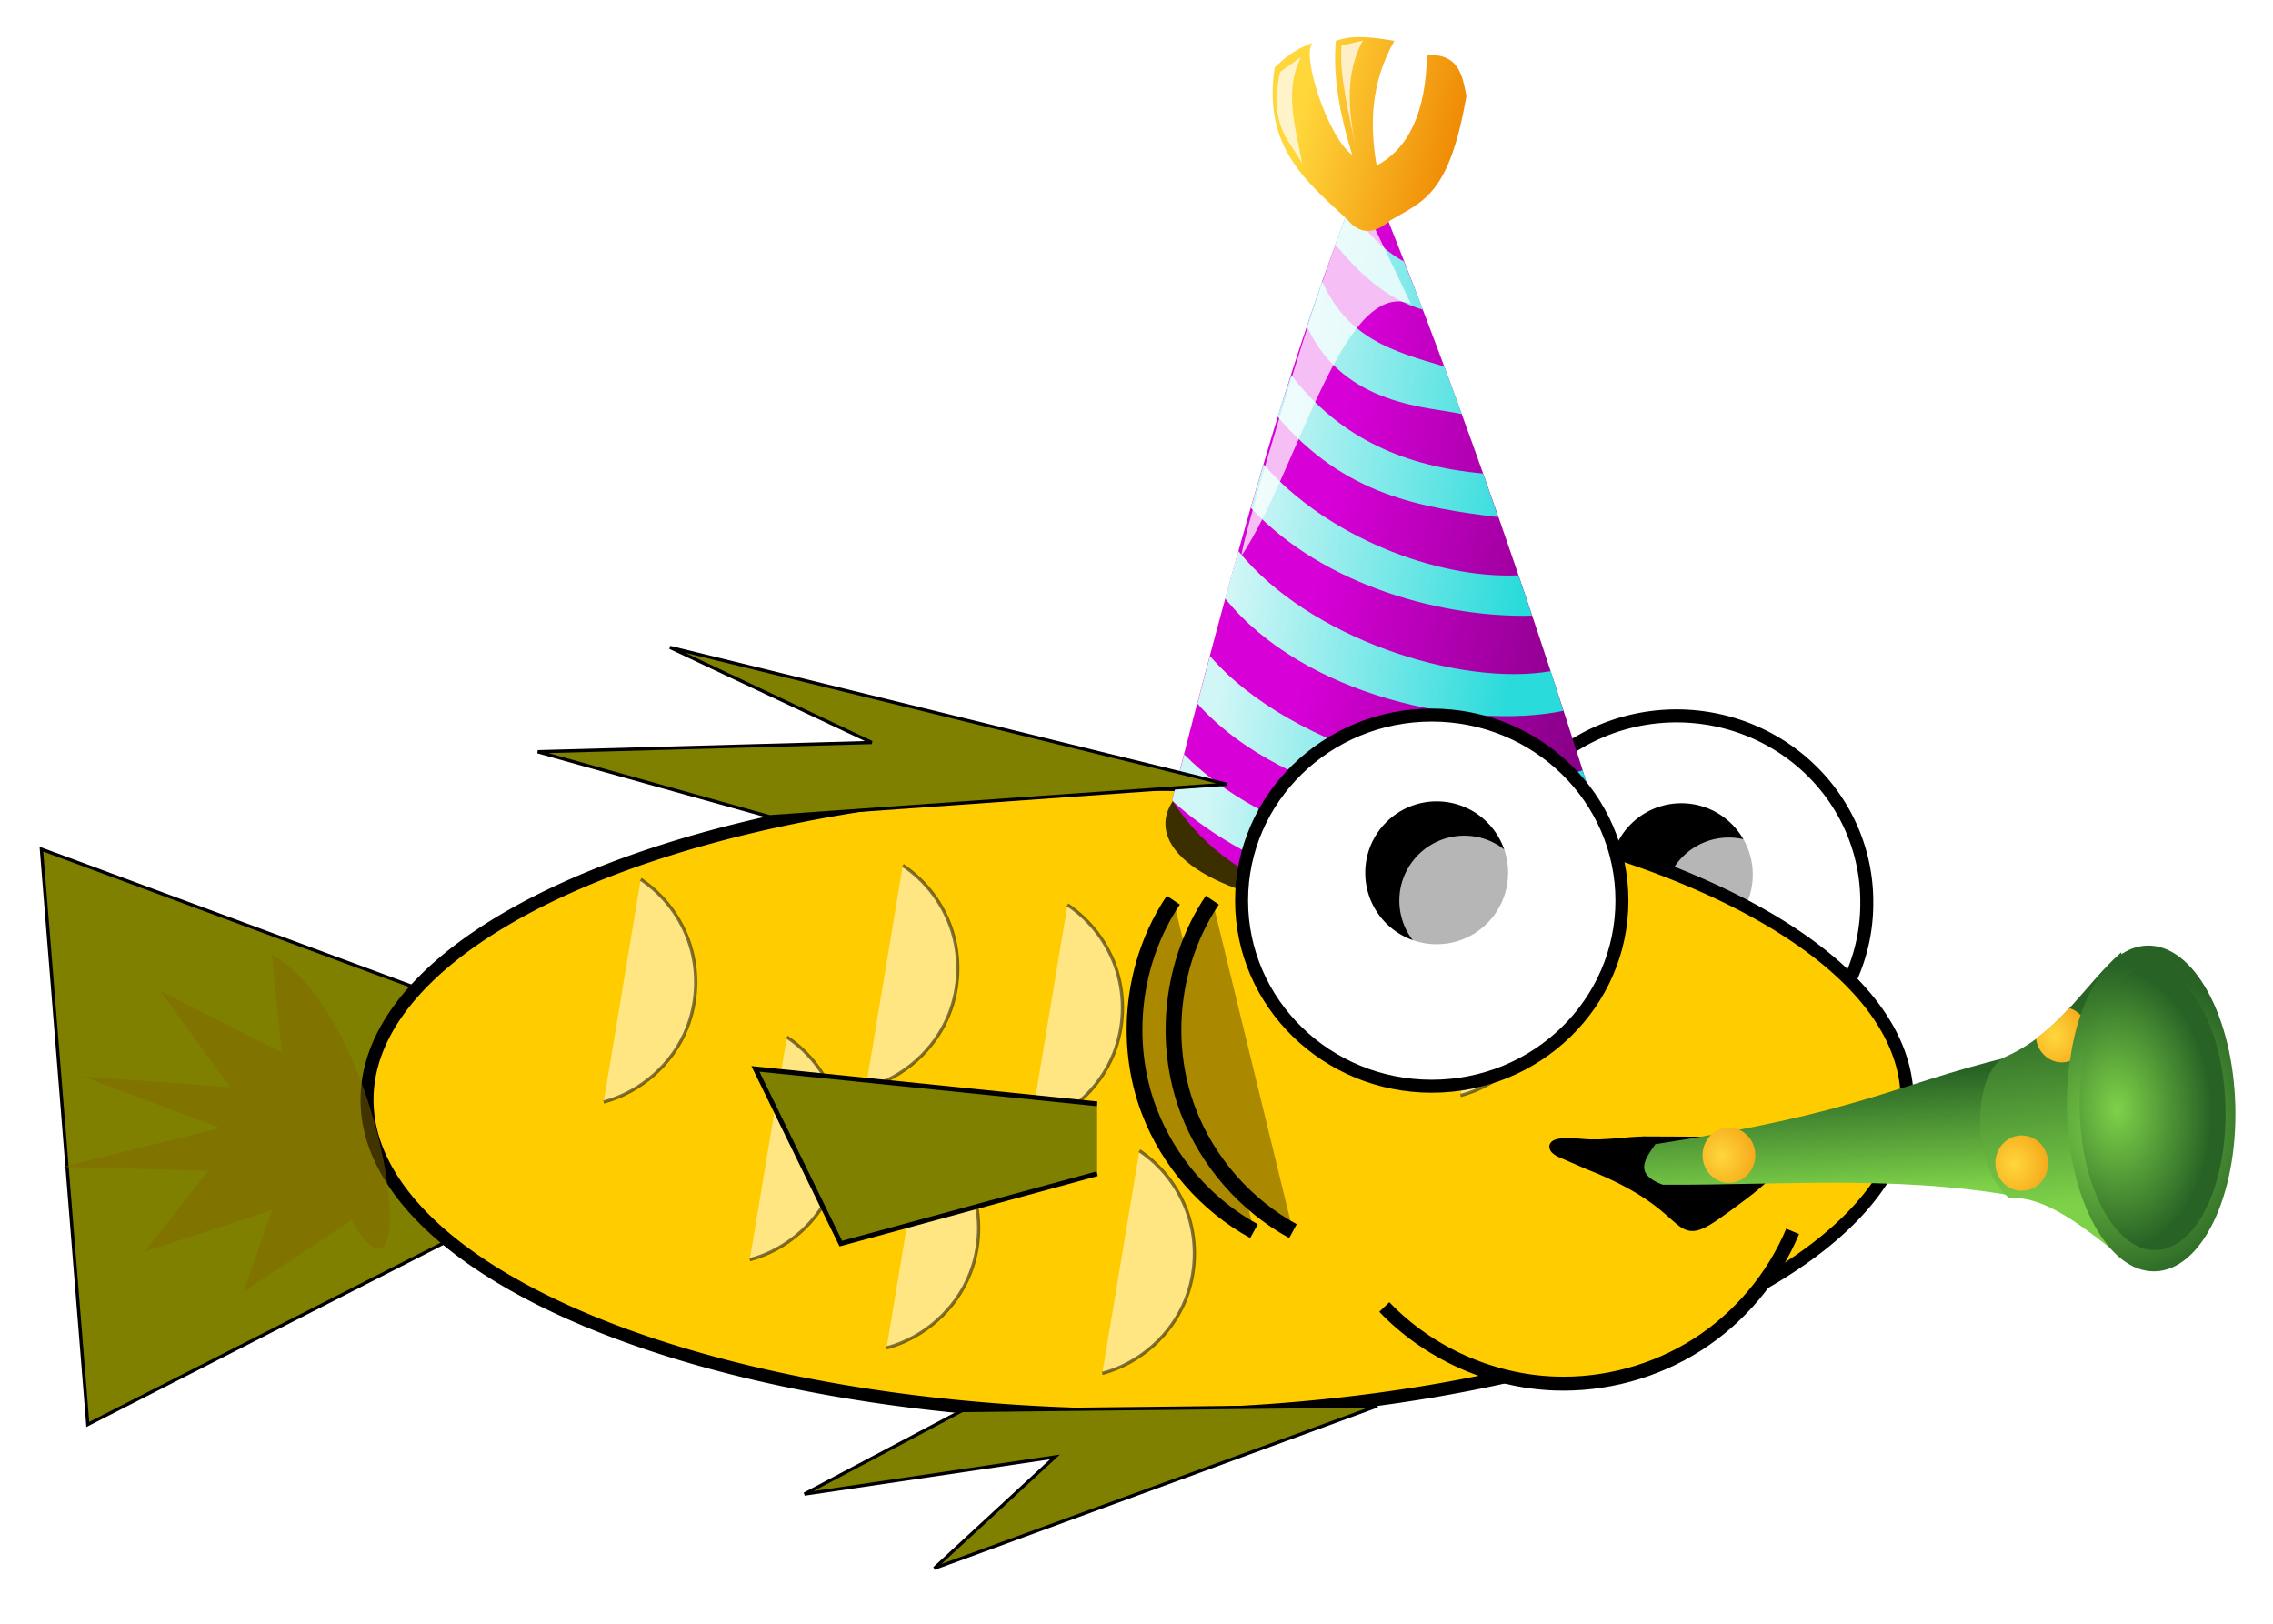
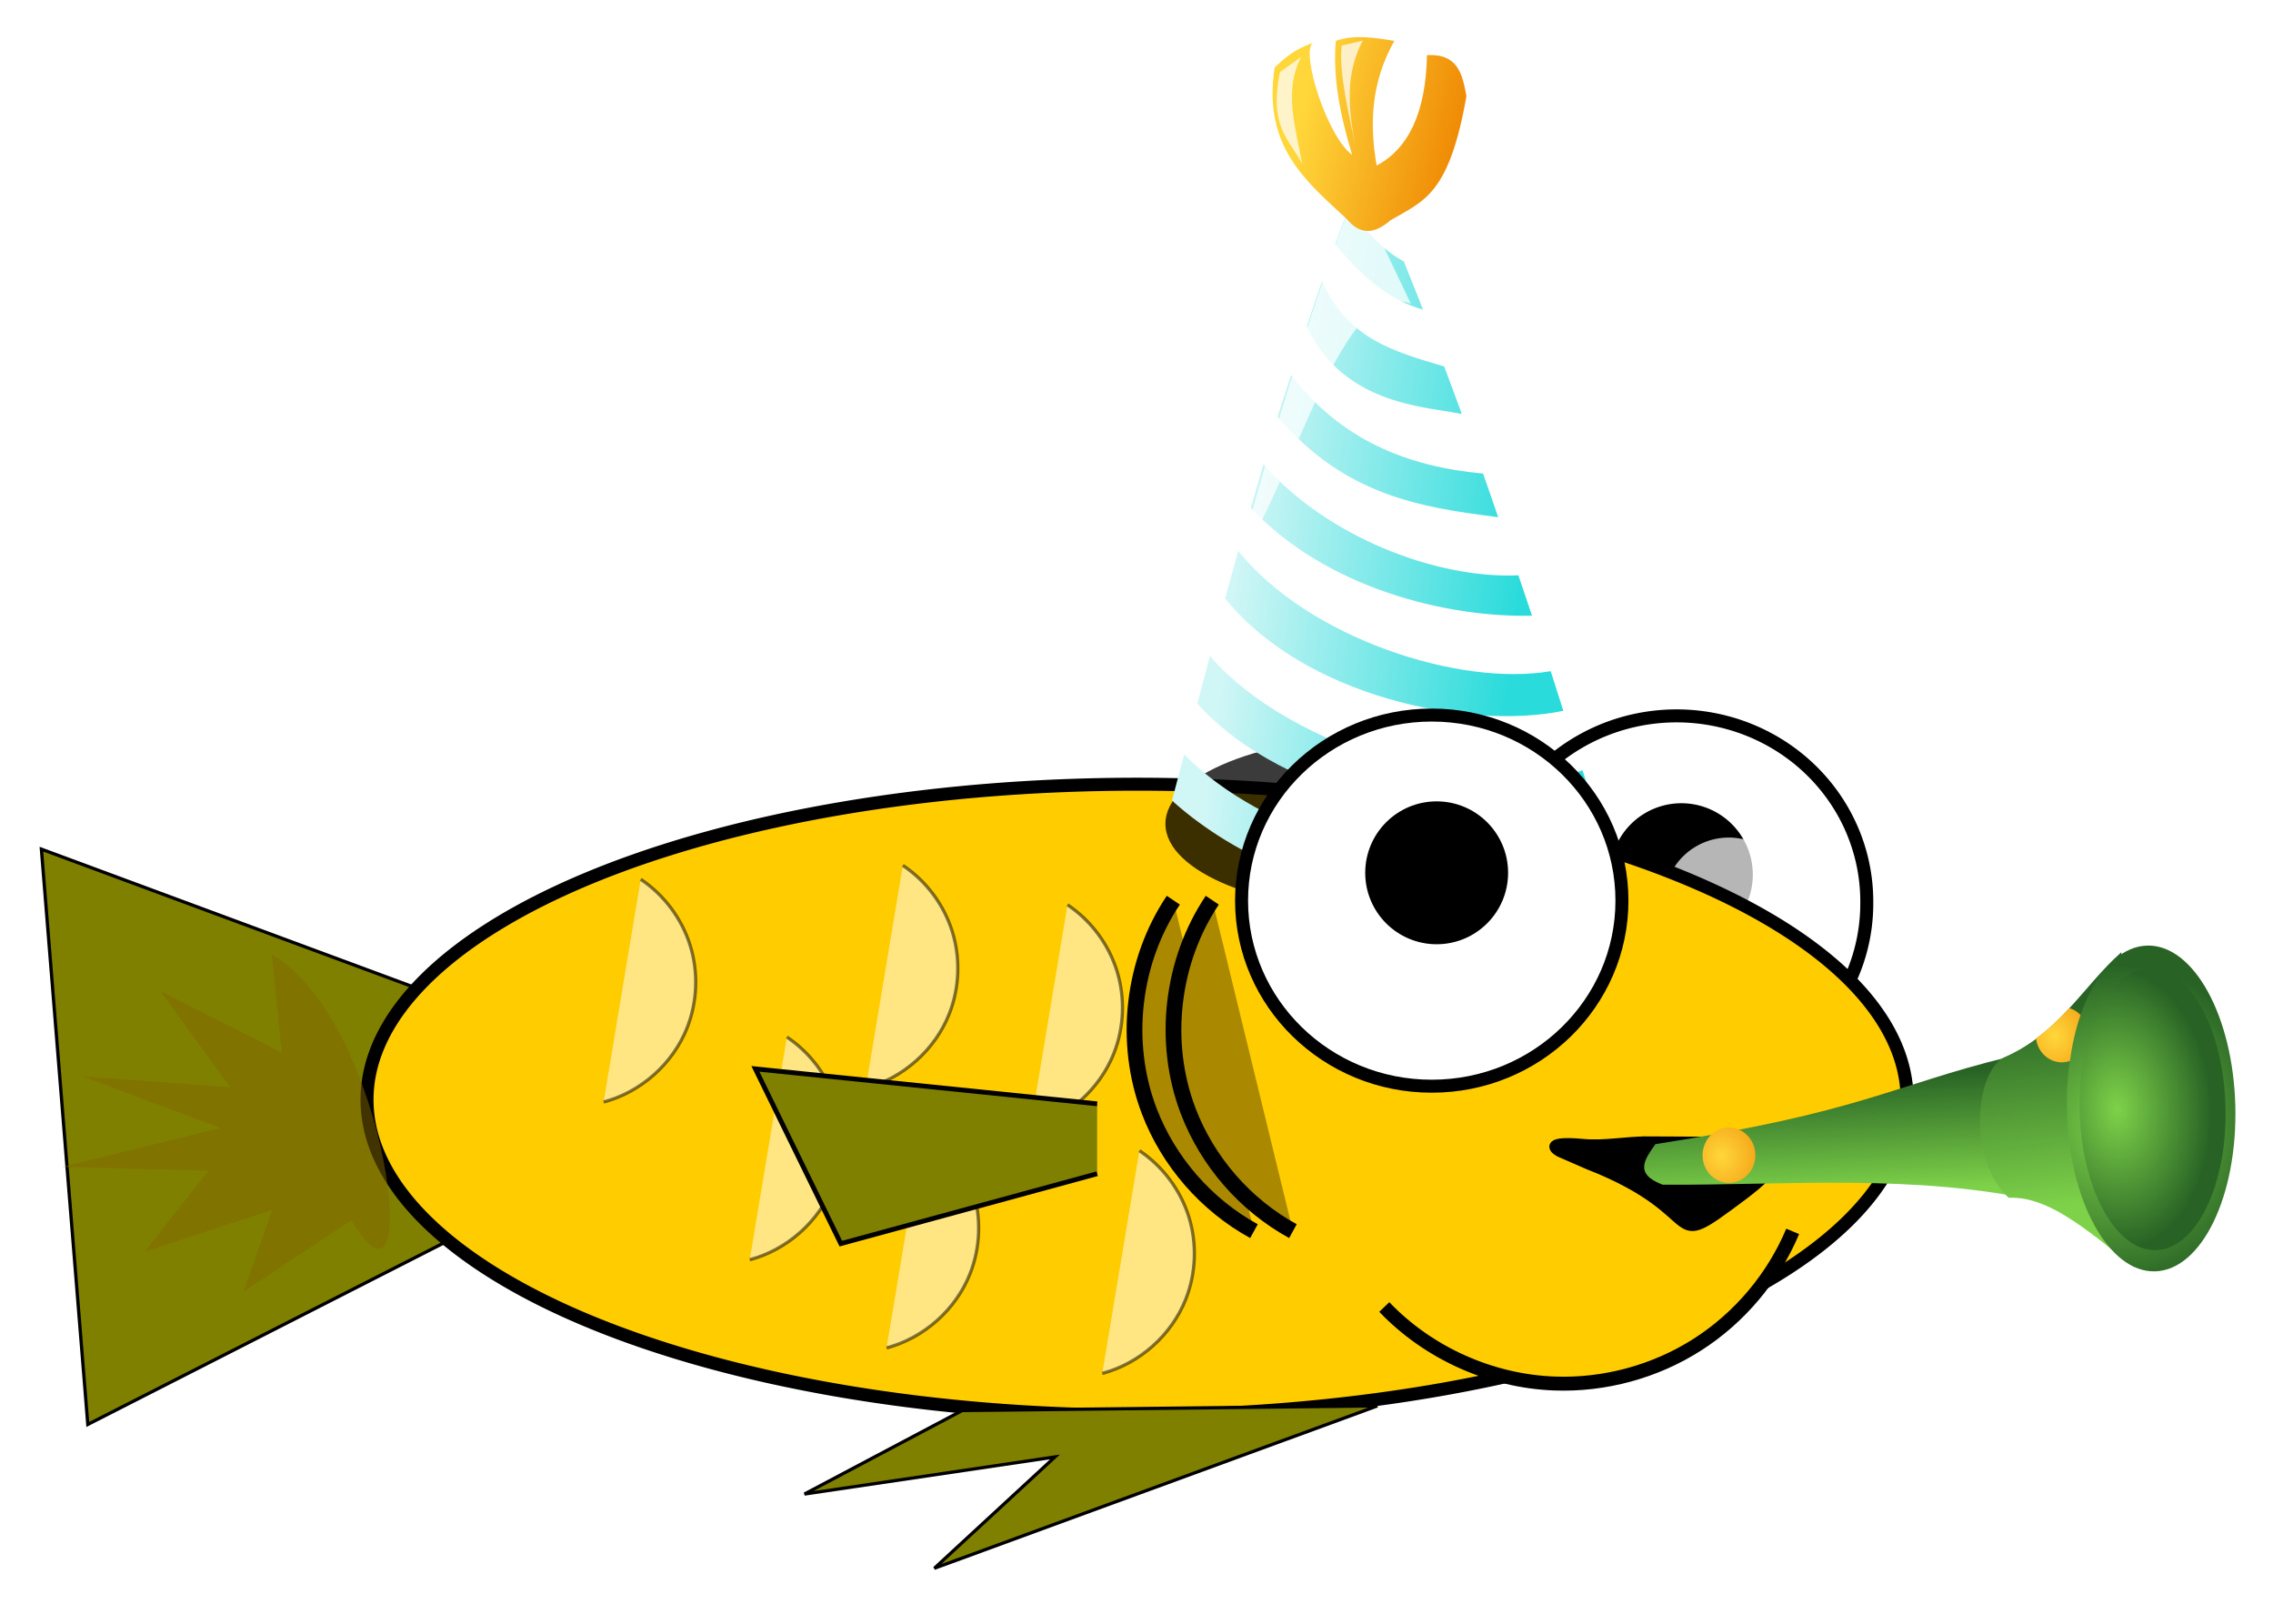
<svg xmlns="http://www.w3.org/2000/svg" xmlns:ns1="http://sodipodi.sourceforge.net/DTD/sodipodi-0.dtd" xmlns:ns2="http://www.inkscape.org/namespaces/inkscape" xmlns:xlink="http://www.w3.org/1999/xlink" id="svg2" ns1:docname="peixe_aniv.svg" viewBox="0 0 700 500" version="1.1" ns2:version="0.47 r22583">
  <defs id="defs4">
    <filter id="filter3644" height="1.498" width="1.126" color-interpolation-filters="sRGB" y="-.249" x="-.063" ns2:collect="always">
      <feGaussianBlur id="feGaussianBlur3646" stdDeviation="0.916" ns2:collect="always" />
    </filter>
    <filter id="filter4130" height="1.213" width="1.785" color-interpolation-filters="sRGB" y="-.106" x="-.392" ns2:collect="always">
      <feGaussianBlur id="feGaussianBlur4132" stdDeviation="0.219" ns2:collect="always" />
    </filter>
    <filter id="filter4126" height="1.208" width="1.668" color-interpolation-filters="sRGB" y="-.104" x="-.334" ns2:collect="always">
      <feGaussianBlur id="feGaussianBlur4128" stdDeviation="0.219" ns2:collect="always" />
    </filter>
    <filter id="filter4086" ns2:collect="always" color-interpolation-filters="sRGB">
      <feGaussianBlur id="feGaussianBlur4088" stdDeviation="0.343" ns2:collect="always" />
    </filter>
    <linearGradient id="linearGradient3764-6">
      <stop id="stop3766-4" style="stop-color:#7ed249" offset="0" />
      <stop id="stop3768-5" style="stop-color:#286325" offset="1" />
    </linearGradient>
    <linearGradient id="linearGradient3669">
      <stop id="stop3671" style="stop-color:#ffd73b" offset="0" />
      <stop id="stop3673" style="stop-color:#ee8400" offset="1" />
    </linearGradient>
    <linearGradient id="linearGradient3152" y2="23" xlink:href="#linearGradient3764-6" gradientUnits="userSpaceOnUse" x2="21" gradientTransform="translate(12.465 -.826)" y1="17" x1="23" ns2:collect="always" />
    <radialGradient id="radialGradient3154" xlink:href="#linearGradient3669" gradientUnits="userSpaceOnUse" cy="16.688" cx="33.5" gradientTransform="matrix(2.087 1.125 -1.201 2.229 -16.385 -58.191)" r="1.5" ns2:collect="always" />
    <linearGradient id="linearGradient3158" y2="30" xlink:href="#linearGradient3764-6" gradientUnits="userSpaceOnUse" x2="32" gradientTransform="translate(12.465 -.826)" y1="20" x1="36" ns2:collect="always" />
    <radialGradient id="radialGradient3160" xlink:href="#linearGradient3764-6" gradientUnits="userSpaceOnUse" cy="29.941" cx="39.104" gradientTransform="matrix(1.845 .301 -.297 1.819 -23.112 -36.575)" r="4.786" ns2:collect="always" />
    <radialGradient id="radialGradient3162" xlink:href="#linearGradient3764-6" gradientUnits="userSpaceOnUse" cy="30.724" cx="40.053" gradientTransform="matrix(1.291 .026 -.037 1.825 -10.819 -26.387)" r="4.786" ns2:collect="always" />
    <radialGradient id="radialGradient3166" xlink:href="#linearGradient3669" gradientUnits="userSpaceOnUse" cy="16.688" cx="33.5" gradientTransform="matrix(2.087 1.125 -1.201 2.229 -4.17 -46.892)" r="1.5" ns2:collect="always" />
    <linearGradient id="linearGradient3183" y2="32.337" gradientUnits="userSpaceOnUse" x2="42.558" gradientTransform="matrix(10.05 0 0 10.05 -501.39 100.04)" y1="27.378" x1="20.042" ns2:collect="always">
      <stop id="stop2870" style="stop-color:#d700d7" offset="0" />
      <stop id="stop2872" style="stop-color:#6e006e" offset="1" />
    </linearGradient>
    <linearGradient id="linearGradient3185" y2="26.313" gradientUnits="userSpaceOnUse" x2="32.874" gradientTransform="matrix(10.05 0 0 10.05 -501.39 100.04)" y1="23.45" x1="15.463" ns2:collect="always">
      <stop id="stop3772" style="stop-color:#d1f6f6" offset="0" />
      <stop id="stop3774" style="stop-color:#2adbdb" offset="1" />
    </linearGradient>
    <linearGradient id="linearGradient3187" y2="7.939" xlink:href="#linearGradient3669" gradientUnits="userSpaceOnUse" x2="29.221" gradientTransform="matrix(10.05 0 0 10.05 -501.39 100.04)" y1="4.902" x1="19.187" ns2:collect="always" />
  </defs>
  <ns1:namedview id="base" bordercolor="#666666" ns2:pageshadow="2" ns2:window-y="1" fit-margin-left="0" pagecolor="#ffffff" ns2:window-height="971" ns2:window-maximized="1" ns2:zoom="0.90321382" ns2:window-x="-2" showgrid="false" borderopacity="1.0" ns2:current-layer="layer1" ns2:cx="379.09373" ns2:cy="200.38234" fit-margin-top="0" fit-margin-right="0" fit-margin-bottom="0" ns2:window-width="1280" ns2:pageopacity="0.0" ns2:document-units="px" />
  <g id="layer1" ns2:label="Layer 1" ns2:groupmode="layer" transform="translate(12 -211.41)">
    <path id="path2989" style="stroke:#000000;stroke-width:1px;fill:#808000" d="m160.75 575.75-145.71 74.29-14.29-177.14 154.29 57.14l5.714 45.714" ns2:path-effect="#path-effect2991" ns2:connector-curvature="0" ns2:original-d="M 160.75016,575.75482 15.035876,650.04054 0.75016205,472.89768 155.03587,530.04054 z" />
    <path id="path3176" style="opacity:.508;stroke:#000000;stroke-width:1px;fill:#ffffff" d="m524.61 480.75c7.177 4.794 12.641 12.097 15.216 20.334 2.574 8.238 2.24 17.353-0.93 25.38-4.37 11.066-14.212 19.814-25.714 22.857" ns2:connector-curvature="0" ns2:path-effect="#path-effect3049" ns2:original-d="m 524.60727,480.75482 c 0,0 34.28574,22.85714 14.28574,45.71429 -20.00004,22.85714 -25.71424,22.85714 -25.71424,22.85714" />
    <path id="path2993" ns1:rx="58.57143" ns1:ry="57.142857" style="color:#000000;stroke:#000000;stroke-width:4;fill:#ffffff" ns1:type="arc" d="m-185.71 443.79a58.571 57.143 0 1 1 -117.14 0 58.571 57.143 0 1 1 117.14 0z" transform="translate(748.61 45.535)" ns1:cy="443.79074" ns1:cx="-244.28572" />
    <path id="path2997" ns1:rx="20" ns1:ry="20" style="color:#000000;stroke:#000000;stroke-width:4;fill:#000000" ns1:type="arc" d="m-1137.1 252.36a20 20 0 1 1 -40 0 20 20 0 1 1 40 0z" transform="translate(1662.9 228.39)" ns1:cy="252.36218" ns1:cx="-1157.1428" />
    <path id="path3869" ns1:rx="20" ns1:ry="20" style="opacity:.711;color:#000000;fill:#ffffff" ns1:type="arc" d="m-1137.1 252.36a20 20 0 1 1 -40 0 20 20 0 1 1 40 0z" transform="translate(1677.5 236.96)" ns1:cy="252.36218" ns1:cx="-1157.1428" />
    <path id="path2987" ns1:rx="237.14285" ns1:ry="97.14286" style="color:#000000;stroke:#000000;stroke-width:4;fill:#ffcc00" ns1:type="arc" d="m580 572.36a237.14 97.143 0 1 1 -474.29 0 237.14 97.143 0 1 1 474.29 0z" transform="translate(-4.678 -22.322)" ns1:cy="572.36218" ns1:cx="342.85715" />
    <g id="g3168" transform="matrix(.495 0 0 .648 542.42 145.46)">
      <path id="path4468" ns1:rx="17.500893" ns1:ry="4.4194174" style="filter:url(#filter3644);fill-rule:evenodd;fill:#000000;fill-opacity:.769" ns1:type="arc" d="m43.841 41.282c0 2.441-7.835 4.419-17.501 4.419-9.665 0-17.501-1.979-17.501-4.419s7.835-4.419 17.501-4.419c9.665 0 17.501 1.979 17.501 4.419z" transform="matrix(7.688 0 0 9.405 -462.93 104.98)" ns1:cy="41.282486" ns1:cx="26.339727" />
-       <path id="path3627" ns2:connector-curvature="0" ns1:nodetypes="cccc" style="color:#000000;fill:url(#linearGradient3183)" d="m-390.83 481.96c50.252 60.303 170.86 70.353 261.31 0-41.848-101.52-87.598-202.25-140.71-301.51-48.84 91.867-85.042 196.37-120.61 301.51z" />
      <path id="path3629" style="color:#000000;fill:url(#linearGradient3185)" ns2:connector-curvature="0" d="m-280.9 200.86c-2.839 5.652-5.724 11.226-8.48 16.96 14.458 13.445 32.243 26.34 54.649 31.094-3.84-7.685-8.015-15.258-11.935-22.928-12.672-5.096-23.286-14.078-34.234-25.126zm-16.646 34.548c-3.246 7.048-6.282 14.204-9.422 21.357 22.724 38.604 78.237 38.337 96.108 41.772v-0.628c-3.517-7.371-7.096-14.628-10.679-21.985-32.538-7.332-60.031-13.369-76.007-40.516zm-19.159 44.599c-2.763 6.598-5.789 13.117-8.48 19.787 41.677 37.5 89.306 43.149 137.25 47.74-3.15-6.898-6.22-13.842-9.422-20.729-46.928-3.244-88.425-15.91-119.35-46.797zm-17.274 42.4c-2.668 6.868-5.242 13.802-7.852 20.729 46.658 38.144 122.39 52.302 174.94 51.195-2.799-6.368-5.642-12.798-8.48-19.159-51.51 1.764-119.73-18.603-158.61-52.765zm-15.704 41.144c-2.747 7.489-5.469 15.074-8.166 22.614 49.09 46.538 151.27 62.731 210.43 53.393-2.661-6.267-5.157-12.584-7.852-18.845-56.725 7.499-150.89-15.713-194.41-57.162zm-17.588 49.938c-2.624 7.517-5.257 15.068-7.852 22.614 53.652 46.199 173.2 63.598 237.76 51.509 2.63-1.879 5.269-3.644 7.852-5.653-1.946-4.72-4.004-9.416-5.968-14.133-60.014 15.779-180.81-8.974-231.79-54.335zm-16.018 46.797c-2.467 7.253-5.081 14.408-7.538 21.671 0.281 0.337 0.657 0.608 0.942 0.942 39.002 26.548 98.192 45.766 154.53 45.227 18.52-2.967 37.282-8.317 55.592-16.332-62.594 4.54-153.81-12.923-203.52-51.509z" />
      <path id="path4080" style="fill-opacity:.747;color:#000000;filter:url(#filter4086);fill:#ffffff" d="m12.866 27.302c-0.197-0.256 5.865-15.99 7.205-17.149l3.275 5.24c-4.216-1.233-6.996 7.874-10.48 11.909z" ns1:nodetypes="cccc" transform="matrix(10.05 0 0 10.05 -476.89 91.426)" ns2:connector-curvature="0" />
      <path id="path4076" ns2:connector-curvature="0" ns1:nodetypes="ccccccccccc" style="color:#000000;fill:url(#linearGradient3187)" d="m-282.18 205.84c-24.935-17.8-52.371-34.052-44.857-71.94 11.261-8.432 16.997-9.497 23.698-11.849-7.47 4.98 8.98 44.659 24.544 53.32-7.484-18.739-12.208-37.017-10.156-54.167 11.098-3.1 23.736-1.579 36.393 0-14.568 19.748-15.501 39.497-11.003 59.245 19.863-8.067 30.602-25.257 31.315-52.474 19.638-0.802 22.028 9.372 24.544 19.466-10.796 47.009-26.541 49.737-47.293 59.039-9.062 5.966-18.124 7.699-27.186-0.641z" />
      <path id="path4090" style="fill-opacity:.724;color:#000000;filter:url(#filter4126);fill:#ffffff" d="m16.558 3.721-1.31 0.715c-0.716 2.622 0.609 3.201 1.37 4.347-0.414-1.727-1.157-3.486-0.06-5.061z" ns1:nodetypes="cccc" transform="matrix(10.05 0 0 10.05 -476.89 91.426)" ns2:connector-curvature="0" />
      <path id="path4092" style="fill-opacity:.724;color:#000000;filter:url(#filter4130);fill:#ffffff" d="m20.369 2.947-1.31 0.238c-0.181 1.371 0.49 3.321 0.833 4.704-0.414-1.727-0.621-3.367 0.477-4.942z" ns1:nodetypes="cccc" ns2:connector-curvature="0" transform="matrix(10.05 0 0 10.05 -476.89 91.426)" />
    </g>
    <path id="path3180" style="opacity:.508;stroke:#000000;stroke-width:1px;fill:#ffffff" d="m230.32 530.75c7.177 4.794 12.641 12.097 15.215 20.334 2.574 8.238 2.24 17.353-0.93 25.38-4.37 11.066-14.212 19.814-25.714 22.857" ns2:path-effect="#path-effect3182" ns2:connector-curvature="0" ns2:original-d="m 230.32156,530.75482 c 0,0 34.2857,22.85714 14.2857,45.71429 -20,22.85714 -25.7142,22.85714 -25.7142,22.85714" />
    <path id="path3184" style="opacity:.508;stroke:#000000;stroke-width:1px;fill:#ffffff" d="m316.75 490.04c7.177 4.794 12.641 12.097 15.215 20.334 2.574 8.238 2.24 17.353-0.93 25.38-4.37 11.066-14.212 19.814-25.714 22.857" ns2:connector-curvature="0" ns2:path-effect="#path-effect3186" ns2:original-d="m 316.75013,490.04054 c 0,0 34.2857,22.85714 14.2857,45.71429 -20,22.85714 -25.7142,22.85714 -25.7142,22.85714" />
    <path id="path3188" style="opacity:.508;stroke:#000000;stroke-width:1px;fill:#ffffff" d="m185.32 482.18c7.177 4.794 12.641 12.097 15.215 20.334 2.574 8.238 2.24 17.353-0.93 25.38-4.37 11.066-14.212 19.814-25.714 22.857" ns2:path-effect="#path-effect3190" ns2:connector-curvature="0" ns2:original-d="m 185.32155,482.1834 c 0,0 34.2857,22.85714 14.2857,45.71429 -20,22.85714 -25.7142,22.85714 -25.7142,22.85714" />
    <path id="path3194" style="opacity:.508;stroke:#000000;stroke-width:1px;fill:#ffffff" d="m266.04 477.9c7.177 4.794 12.641 12.097 15.215 20.334 2.574 8.238 2.24 17.353-0.93 25.38-4.37 11.066-14.212 19.814-25.714 22.857" ns2:connector-curvature="0" ns2:path-effect="#path-effect3202" ns2:original-d="m 266.03584,477.89768 c 0,0 34.2857,22.85714 14.2857,45.71429 -20,22.85714 -25.7142,22.85714 -25.7142,22.85714" />
    <path id="path3196" style="opacity:.508;stroke:#000000;stroke-width:1px;fill:#ffffff" d="m338.89 565.75c7.177 4.794 12.641 12.097 15.215 20.334 2.574 8.238 2.24 17.353-0.93 25.38-4.37 11.066-14.212 19.814-25.714 22.857" ns2:path-effect="#path-effect3204" ns2:connector-curvature="0" ns2:original-d="m 338.89299,565.75483 c 0,0 34.2857,22.85714 14.2857,45.71429 -20,22.85714 -25.7142,22.85714 -25.7142,22.85714" />
    <path id="path3198" style="opacity:.508;stroke:#000000;stroke-width:1px;fill:#ffffff" d="m272.46 557.9c7.177 4.794 12.641 12.097 15.215 20.334 2.574 8.238 2.24 17.353-0.93 25.38-4.37 11.066-14.212 19.814-25.714 22.857" ns2:connector-curvature="0" ns2:path-effect="#path-effect3206" ns2:original-d="m 272.46442,557.89768 c 0,0 34.2857,22.85714 14.2857,45.71429 -20,22.85714 -25.7142,22.85714 -25.7142,22.85714" />
    <path id="path3786" ns1:nodetypes="ssccscss" style="color:#000000;stroke:#000000;stroke-width:3.159;fill:#000000" ns2:connector-curvature="0" d="m495.24 562.93c-6.336-0.046-13.028 1.393-19.89 0.76-9.505-0.876-10.041 0.757-6.982 2.433l8.691 3.794c39.128 15.244 22.016 28.677 47.593 9.575 22.599-16.878 13.854-26.406 23.254-19.06 14.011-5.806-5.65 11.614-5.912 10.233-1.624-8.549-19.298-7.534-46.755-7.736z" />
-     <path id="path3002" style="stroke:#000000;stroke-width:1px;fill:#808000" d="m365.75 452.9-171.43-42.143 62.143 29.286-102.86 2.857 71.429 20 140.71-10" ns1:nodetypes="cccccc" ns2:path-effect="#path-effect3004" ns2:connector-curvature="0" ns2:original-d="m 365.75016,452.89768 -171.42857,-42.14286 62.14286,29.28572 -102.85715,2.85714 71.42857,20 c 0,0 129.28572,-25.71429 140.71429,-10 z" />
    <path id="path3006" style="stroke:#000000;stroke-width:1.472px;fill:#808000" d="m325.88 551.31-105.24-10.763 26.31 53.813 78.931-21.525" ns2:path-effect="#path-effect3008" ns2:connector-curvature="0" ns2:original-d="m 325.8816,551.31424 -105.24186,-10.76266 26.31047,53.8133 78.93139,-21.52532" />
    <path id="path3881" style="stroke:#000000;stroke-width:4.846;fill:#aa8800" d="m349.34 488.61c-12.617 18.76-15.484 43.716-7.451 64.849 5.944 15.637 17.611 29.027 32.287 37.057" ns2:connector-curvature="0" ns2:path-effect="#path-effect3830" ns2:original-d="m 349.34267,488.61197 c 0,0 -37.25408,27.7924 -7.45082,64.84894 29.80328,37.05653 32.28688,37.05653 32.28688,37.05653" />
    <path id="path3887" style="stroke:#000000;stroke-width:1px;fill:#808000" d="m412.18 644.33-136.43 50 37.143-34.286-77.143 11.429 48.571-25.714 127.86-1.429" ns1:nodetypes="cccccc" ns2:path-effect="#path-effect3889" ns2:connector-curvature="0" ns2:original-d="m 412.17873,644.32625 -136.42857,50 37.14286,-34.28572 -77.14286,11.42858 48.57143,-25.71429 c 0,0 111.42858,-22.85714 127.85714,-1.42857 z" />
    <g id="g3035" transform="translate(4.638 -26.476)">
-       <path id="path3037" style="opacity:.508;stroke:#000000;stroke-width:1px;fill:#ffffff" d="m444.57 506.65c7.177 4.794 12.641 12.097 15.216 20.334 2.574 8.238 2.24 17.353-0.93 25.38-4.37 11.066-14.212 19.814-25.714 22.857" ns2:connector-curvature="0" ns2:path-effect="#path-effect3178" ns2:original-d="m 444.5714,506.6479 c 0,0 34.28574,22.85714 14.28574,45.71429 -20.00004,22.85714 -25.71424,22.85714 -25.71424,22.85714" />
      <path id="path3039" ns1:rx="58.57143" ns1:ry="57.142857" style="color:#000000;stroke:#000000;stroke-width:4;fill:#ffffff" ns1:type="arc" d="m-185.71 443.79c0 31.559-26.223 57.143-58.571 57.143s-58.571-25.584-58.571-57.143 26.223-57.143 58.571-57.143 58.571 25.584 58.571 57.143z" transform="translate(668.57 71.429)" ns1:cy="443.79074" ns1:cx="-244.28572" />
      <path id="path3041" ns1:rx="20" ns1:ry="20" style="color:#000000;stroke:#000000;stroke-width:4;fill:#000000" ns1:type="arc" d="m-1137.1 252.36c0 11.046-8.954 20-20 20s-20-8.954-20-20 8.954-20 20-20 20 8.954 20 20z" transform="translate(1582.9 254.29)" ns1:cy="252.36218" ns1:cx="-1157.1428" />
-       <path id="path3043" ns1:rx="20" ns1:ry="20" style="opacity:.711;color:#000000;fill:#ffffff" ns1:type="arc" d="m-1137.1 252.36c0 11.046-8.954 20-20 20s-20-8.954-20-20 8.954-20 20-20 20 8.954 20 20z" transform="translate(1591.4 262.86)" ns1:cy="252.36218" ns1:cx="-1157.1428" />
    </g>
    <path id="path3025" style="stroke:#000000;stroke-width:4.289;fill:#ffcc00" d="m414.31 613.88c13.575 14.194 32.797 22.831 52.424 23.558 15.42 0.571 30.984-3.664 43.988-11.971 13.004-8.306 23.391-20.647 29.356-34.878" ns2:path-effect="#path-effect3027" ns2:connector-curvature="0" ns2:original-d="m 414.31299,613.87816 c 0,0 -25.6356,37.72532 52.42355,23.55839 78.05919,-14.16694 73.3432,-46.8485 73.3432,-46.8485" />
    <path id="path3827" style="opacity:.508;color:#000000;fill:#806600" d="m96.225 587.14-33.242 22.05 8.879-25.22-39.286 12.87 19.614-24.94-44.866-1.17 48.59-11.99l-42.347-15.849 45.367 3.305-21.578-29.617 37.43 18.951-3.074-30.238c36.163 21.085 47.309 120.54 24.513 81.845z" ns2:transform-center-x="0.44435015" ns2:transform-center-y="-2.1324515" ns2:connector-curvature="0" ns1:nodetypes="ccccccccccccc" />
    <path id="path3832" style="stroke:#000000;stroke-width:4.846;fill:#aa8800" d="m361.34 488.61c-12.617 18.76-15.484 43.716-7.451 64.849 5.944 15.637 17.611 29.027 32.287 37.057" ns2:path-effect="#path-effect3834" ns2:connector-curvature="0" ns2:original-d="m 361.34267,488.61197 c 0,0 -37.25408,27.7924 -7.45082,64.84894 29.80328,37.05653 32.28688,37.05653 32.28688,37.05653" />
    <g id="g3009" transform="matrix(5.214 1.55 1.477 -5.472 341.13 612.76)">
      <path id="path4142" d="m43.465 26.174c-6-3.333-7.245-5.165-18-10-0.341-0.926-0.765-1.884 1-2 6.905 1.919 13.569 4.482 21 5l-4 7z" ns1:nodetypes="ccccc" style="color:#000000;fill:url(#linearGradient3152)" ns2:connector-curvature="0" />
      <path id="path4456" ns1:rx="1.5" ns1:ry="1.5" style="fill-rule:evenodd;fill:url(#radialGradient3154)" ns1:type="arc" d="m35.375 16.875c0 0.828-0.672 1.5-1.5 1.5s-1.5-0.672-1.5-1.5 0.672-1.5 1.5-1.5 1.5 0.672 1.5 1.5z" transform="translate(-4.223 -.139)" ns1:cy="16.875" ns1:cx="33.875" />
      <path id="path4452" ns1:rx="1.5" ns1:ry="1.5" style="fill:url(#radialGradient3154);fill-rule:evenodd" ns1:type="arc" d="m35.375 16.875c0 0.828-0.672 1.5-1.5 1.5s-1.5-0.672-1.5-1.5 0.672-1.5 1.5-1.5 1.5 0.672 1.5 1.5z" transform="translate(6.902 5.174)" ns1:cy="16.875" ns1:cx="33.875" />
      <path id="path4140" d="m48.108 33.388c-1.631-2.441-2.192-5.202-4.893-7.321-1.347-1.334-0.362-5.947 2.357-7.214 2.04 0.653 4.355-0.273 7.893-1.679l-5.357 16.214z" ns1:nodetypes="ccccc" style="color:#000000;fill:url(#linearGradient3158)" ns2:connector-curvature="0" />
      <path id="path4136" ns1:rx="4.7857141" ns1:ry="8.8214283" style="fill-rule:evenodd;fill:url(#radialGradient3160)" ns1:type="arc" d="m46.857 30.679c0 4.872-2.143 8.821-4.786 8.821s-4.786-3.95-4.786-8.821 2.143-8.821 4.786-8.821 4.786 3.95 4.786 8.821z" transform="matrix(.955 .297 -.297 .955 20.979 -16.083)" ns1:cy="30.678572" ns1:cx="42.07143" />
      <path id="path4138" ns1:rx="4.7857141" ns1:ry="8.8214283" style="fill-rule:evenodd;fill:url(#radialGradient3162)" ns1:type="arc" d="m46.857 30.679c0 4.872-2.143 8.821-4.786 8.821s-4.786-3.95-4.786-8.821 2.143-8.821 4.786-8.821 4.786 3.95 4.786 8.821z" transform="matrix(.827 .257 -.257 .827 25.227 -10.485)" ns1:cy="30.678572" ns1:cx="42.07143" />
-       <path id="path4442" ns1:rx="1.5" ns1:ry="1.5" style="fill:url(#radialGradient3154);fill-rule:evenodd" ns1:type="arc" d="m35.375 16.875c0 0.828-0.672 1.5-1.5 1.5s-1.5-0.672-1.5-1.5 0.672-1.5 1.5-1.5 1.5 0.672 1.5 1.5z" transform="translate(11.902 3.986)" ns1:cy="16.875" ns1:cx="33.875" />
      <path id="path4448" d="m46.09 26.674c-0.621 0-1.147 0.368-1.375 0.906 0.547 0.675 0.987 1.371 1.375 2.094 0.259 0 0.506-0.072 0.719-0.188-0.059-0.798-0.023-1.661 0.094-2.562-0.235-0.152-0.512-0.25-0.812-0.25z" style="fill-rule:evenodd;fill:url(#radialGradient3166)" ns2:connector-curvature="0" />
    </g>
  </g>
</svg>